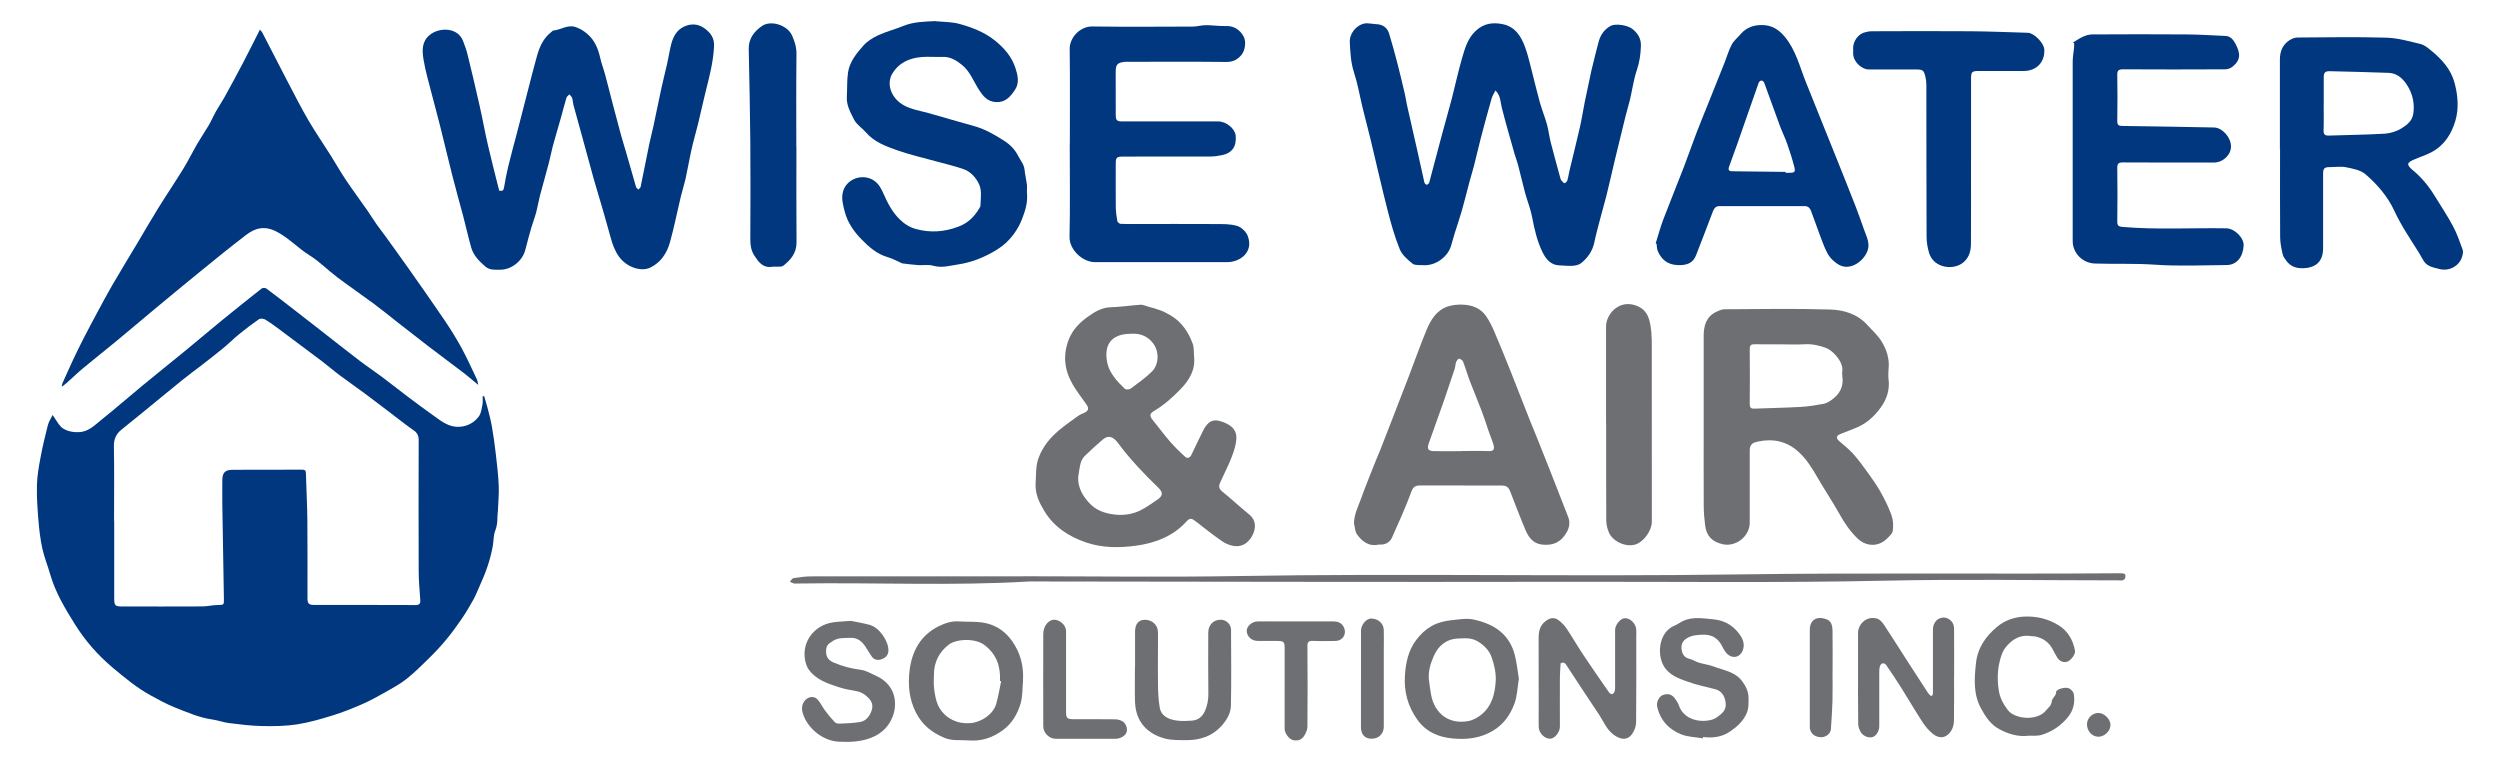
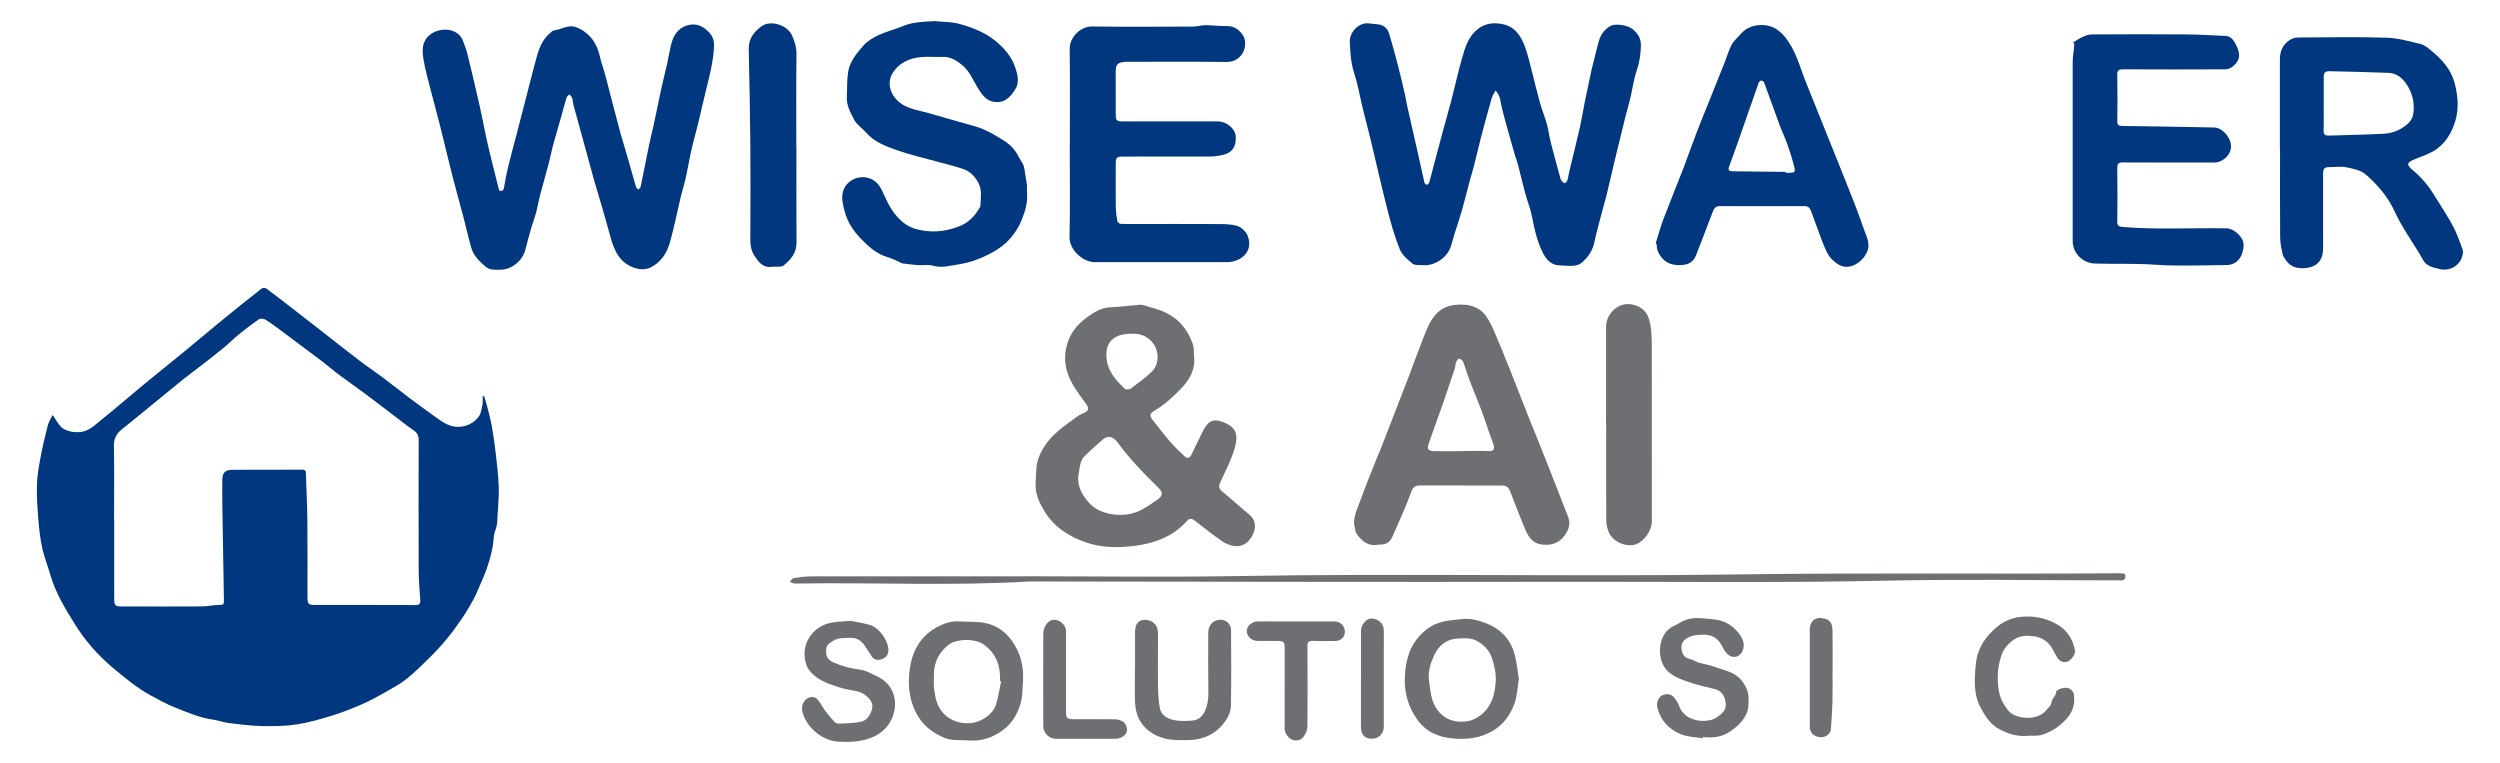
<svg xmlns="http://www.w3.org/2000/svg" id="a" data-name="Layer_1" viewBox="0 0 475 145">
  <defs>
    <style> .b { fill: #6e6f72; } .c { fill: #00377f; } </style>
  </defs>
  <path class="c" d="M92,75.28c.21.72.43,1.44.62,2.17.3,1.17.62,2.34.83,3.53.3,1.71.54,3.43.74,5.15.24,2.05.48,4.11.57,6.17.07,1.6-.1,3.2-.16,4.8-.02.39-.09.77-.09,1.16,0,.89-.08,1.72-.42,2.59-.34.85-.28,1.84-.44,2.77-.46,2.69-1.37,5.23-2.51,7.7-.39.85-.72,1.74-1.17,2.56-.69,1.25-1.42,2.49-2.23,3.68-.91,1.34-1.88,2.66-2.91,3.91-.99,1.2-2.04,2.34-3.15,3.43-1.44,1.42-2.88,2.86-4.47,4.12-1.27,1-2.73,1.78-4.14,2.58-1.39.79-2.8,1.56-4.27,2.2-1.85.8-3.72,1.56-5.65,2.15-2.22.68-4.47,1.34-6.75,1.69-2.18.33-4.43.36-6.64.31-2.1-.04-4.19-.31-6.28-.57-1.06-.13-2.09-.53-3.16-.68-2.47-.34-4.72-1.36-7.01-2.25-1.64-.64-3.19-1.51-4.73-2.35-2.61-1.43-4.86-3.32-7.14-5.22-2.87-2.41-5.28-5.17-7.23-8.31-1.85-2.97-3.68-5.99-4.66-9.41-.47-1.65-1.13-3.25-1.5-4.91-.39-1.77-.6-3.59-.75-5.4-.18-2.23-.34-4.48-.28-6.71.04-1.72.35-3.45.67-5.16.39-2.09.88-4.16,1.41-6.22.17-.65.57-1.24.9-1.91.6.87,1,1.6,1.54,2.19.96,1.05,3.25,1.33,4.59.86,1.32-.46,2.24-1.43,3.26-2.24,2.62-2.09,5.14-4.31,7.73-6.44,2.63-2.17,5.29-4.29,7.93-6.45,2.38-1.95,4.72-3.95,7.1-5.89,2.51-2.05,5.03-4.07,7.58-6.07.18-.14.67-.14.86,0,1.76,1.3,3.49,2.65,5.22,3.99,1.71,1.32,3.41,2.65,5.12,3.98,2.4,1.87,4.79,3.77,7.21,5.62,1.45,1.11,2.97,2.12,4.43,3.21,1.68,1.26,3.33,2.57,5,3.83,1.61,1.21,3.23,2.42,4.87,3.58.87.62,1.74,1.3,2.72,1.7,2.11.86,4.49.21,5.82-1.6.44-.6.53-1.48.69-2.25.1-.51.02-1.05.02-1.57.11-.01.21-.02.32-.03ZM21.69,98.94h.01c0,4.92,0,9.84,0,14.76,0,1.36.18,1.53,1.54,1.53,5.04,0,10.09.02,15.13-.01.99,0,1.98-.25,2.97-.27,1.2-.03,1.22.03,1.2-1.2-.1-5.99-.21-11.98-.3-17.97-.02-1.5,0-3,0-4.5,0-1.44.49-2.01,1.93-2.02,4.43-.03,8.86,0,13.29-.02.45,0,.64.13.66.61.08,2.99.25,5.98.28,8.97.05,4.92.01,9.84.02,14.76,0,1.14.22,1.36,1.37,1.36,6.38,0,12.76-.01,19.14.02.76,0,.97-.26.92-.97-.13-1.85-.29-3.7-.3-5.55-.03-8.28-.03-16.56,0-24.84,0-.9-.33-1.42-1.04-1.9-1.21-.83-2.36-1.75-3.53-2.64-1.9-1.44-3.78-2.89-5.69-4.31-1.6-1.19-3.24-2.32-4.83-3.51-1.09-.81-2.11-1.71-3.19-2.53-2.74-2.07-5.49-4.12-8.24-6.17-.87-.64-1.74-1.29-2.67-1.84-.31-.18-.92-.22-1.19-.03-1.29.89-2.54,1.85-3.76,2.84-.99.8-1.89,1.72-2.87,2.53-1.37,1.13-2.77,2.21-4.17,3.3-1.25.97-2.53,1.89-3.76,2.89-2.39,1.93-4.76,3.9-7.14,5.84-1.46,1.19-2.92,2.38-4.39,3.56-1.02.82-1.46,1.78-1.44,3.16.09,4.72.03,9.45.03,14.17Z" />
-   <path class="c" d="M11.74,73.47c.06-.36.06-.49.11-.61.67-1.5,1.34-3.01,2.04-4.51.62-1.32,1.27-2.64,1.93-3.94.86-1.67,1.74-3.32,2.63-4.98.93-1.73,1.85-3.46,2.83-5.16,1.58-2.72,3.23-5.41,4.84-8.11,1.3-2.19,2.57-4.4,3.91-6.56,1.57-2.54,3.25-5.01,4.81-7.55.95-1.55,1.75-3.19,2.66-4.76.68-1.17,1.45-2.28,2.14-3.45.5-.86.89-1.78,1.37-2.64.53-.94,1.14-1.82,1.66-2.76,1.19-2.15,2.36-4.31,3.5-6.49,1.08-2.05,2.1-4.13,3.21-6.31.17.2.34.33.43.5,1.63,3.14,3.23,6.29,4.87,9.43,1.28,2.44,2.53,4.91,3.92,7.29,1.34,2.29,2.84,4.47,4.26,6.72.97,1.54,1.86,3.13,2.88,4.64,1.31,1.95,2.71,3.84,4.06,5.77.6.86,1.14,1.76,1.74,2.61.49.7,1.03,1.37,1.53,2.06,1.5,2.08,3.01,4.16,4.49,6.26,2.31,3.28,4.62,6.55,6.87,9.87,1.17,1.73,2.28,3.52,3.29,5.36,1.05,1.94,1.95,3.96,2.9,5.95.12.26.14.57.24,1.03-.92-.76-1.68-1.44-2.48-2.06-2.35-1.8-4.73-3.56-7.09-5.36-1.93-1.48-3.84-2.98-5.75-4.47-1.48-1.16-2.94-2.36-4.45-3.48-2.33-1.73-4.73-3.37-7.05-5.11-1.77-1.33-3.33-2.96-5.2-4.12-2.19-1.35-3.9-3.27-6.23-4.49-2.28-1.2-4.05-.77-5.81.57-2.97,2.26-5.87,4.62-8.76,6.98-2.88,2.34-5.73,4.71-8.59,7.08-2.45,2.04-4.87,4.1-7.33,6.13-2.07,1.71-4.18,3.37-6.25,5.09-1.09.9-2.1,1.89-3.16,2.83-.25.23-.53.42-.96.76Z" />
  <path class="c" d="M284.14,17.18c-.27.56-.59,1.03-.74,1.55-.7,2.46-1.37,4.93-2.02,7.41-.46,1.76-.86,3.54-1.31,5.31-.25.98-.56,1.95-.83,2.94-.5,1.87-.95,3.74-1.48,5.6-.42,1.48-.93,2.93-1.39,4.4-.23.73-.44,1.47-.64,2.21-.57,2.14-2.95,3.97-5.35,3.78-.68-.05-1.54.08-1.99-.28-.95-.77-2.01-1.67-2.44-2.75-.97-2.39-1.67-4.91-2.31-7.41-1.14-4.44-2.14-8.91-3.21-13.37-.49-2.02-1.03-4.02-1.52-6.03-.55-2.27-.94-4.6-1.66-6.81-.61-1.89-.69-3.77-.79-5.71-.1-1.99,1.86-3.85,3.63-3.57.62.1,1.27.09,1.89.19,1,.17,1.67.82,1.95,1.74.6,1.95,1.13,3.93,1.64,5.9.49,1.88.92,3.78,1.37,5.67.16.67.24,1.36.39,2.03.68,3.01,1.37,6.02,2.05,9.04.42,1.88.82,3.76,1.25,5.63.04.19.28.44.44.45.16.01.43-.23.48-.4.82-3.04,1.6-6.08,2.42-9.12.6-2.26,1.26-4.5,1.85-6.76.69-2.65,1.25-5.33,2.02-7.95.53-1.81,1.06-3.63,2.57-5.03,1.52-1.41,3.23-1.63,5.1-1.25,2.41.49,3.53,2.36,4.28,4.43.56,1.55.91,3.18,1.33,4.78.49,1.89.93,3.81,1.46,5.69.39,1.39.95,2.74,1.34,4.14.31,1.11.43,2.28.71,3.4.59,2.3,1.23,4.58,1.85,6.87.04.16.12.32.23.44.17.18.41.49.56.46.21-.04.46-.32.53-.55.18-.58.25-1.19.39-1.78.66-2.77,1.36-5.52,1.99-8.3.36-1.58.6-3.19.92-4.79.41-2.02.85-4.03,1.28-6.05.08-.38.19-.75.28-1.13.37-1.47.7-2.95,1.12-4.41.36-1.23,1.07-2.22,2.23-2.87.86-.48,3.21-.19,4.19.62.97.8,1.6,1.74,1.57,3.13-.04,1.62-.26,3.15-.79,4.71-.6,1.77-.84,3.66-1.27,5.49-.27,1.13-.62,2.24-.9,3.37-.68,2.73-1.34,5.47-2,8.2-.54,2.25-1.04,4.52-1.6,6.77-.33,1.33-.73,2.63-1.07,3.96-.42,1.62-.87,3.24-1.22,4.88-.34,1.63-1.22,2.9-2.47,3.92-.41.34-1.06.49-1.61.53-.85.06-1.72-.05-2.58-.08-1.62-.06-2.52-1.19-3.14-2.42-1.06-2.13-1.59-4.45-2.03-6.8-.29-1.53-.9-3-1.31-4.51-.48-1.79-.89-3.59-1.36-5.38-.18-.69-.45-1.36-.65-2.05-.83-2.95-1.7-5.9-2.45-8.88-.26-1.03-.17-2.15-1.18-3.19Z" />
  <path class="c" d="M94.85,36.21c.57.15.83,0,.92-.6.22-1.39.5-2.77.83-4.13.47-1.96,1.02-3.91,1.53-5.86.74-2.86,1.47-5.72,2.21-8.58.55-2.13,1.09-4.27,1.68-6.39.49-1.79,1.25-3.44,2.78-4.61.11-.08.22-.23.34-.24,1.39-.12,2.67-1.12,4.1-.7.82.24,1.62.73,2.29,1.29,1.44,1.2,2.12,2.85,2.52,4.65.22.99.6,1.95.87,2.94.41,1.49.78,2.99,1.17,4.49.11.43.22.86.33,1.28.5,1.89,1,3.79,1.51,5.68.29,1.06.62,2.12.93,3.17.66,2.31,1.31,4.63,1.99,6.93.06.19.29.33.44.49.15-.17.39-.33.43-.52.56-2.67,1.07-5.35,1.62-8.02.25-1.22.58-2.42.84-3.64.51-2.38.98-4.76,1.5-7.14.33-1.54.73-3.06,1.08-4.6.27-1.2.45-2.43.75-3.63.35-1.41,1.04-2.72,2.36-3.37,1.31-.65,2.74-.64,4.01.3,1.13.84,1.86,1.78,1.79,3.39-.14,2.94-.87,5.72-1.58,8.54-.51,2.04-.95,4.09-1.44,6.13-.39,1.61-.87,3.19-1.23,4.8-.42,1.85-.73,3.73-1.14,5.59-.27,1.2-.66,2.38-.94,3.57-.69,2.87-1.25,5.77-2.05,8.62-.57,2.04-1.72,3.82-3.71,4.79-1.84.9-4.56-.13-5.94-2.02-.82-1.13-1.26-2.37-1.62-3.69-.56-2.05-1.15-4.1-1.74-6.14-.49-1.7-1.02-3.38-1.5-5.08-.72-2.58-1.41-5.17-2.12-7.76-.57-2.07-1.15-4.14-1.71-6.21-.11-.42-.11-.88-.24-1.3-.09-.26-.34-.47-.52-.7-.19.21-.49.39-.56.63-.36,1.16-.64,2.34-.97,3.51-.54,1.9-1.11,3.8-1.63,5.71-.29,1.07-.47,2.16-.76,3.23-.54,2.05-1.13,4.08-1.67,6.13-.28,1.07-.45,2.16-.73,3.23-.26.98-.65,1.94-.93,2.92-.4,1.38-.76,2.76-1.12,4.15-.54,2.14-2.62,3.81-4.79,3.81-.99,0-1.99.12-2.84-.63-1.15-1-2.22-2.06-2.65-3.55-.56-1.97-1-3.97-1.52-5.95-.68-2.57-1.41-5.12-2.06-7.69-.8-3.12-1.52-6.26-2.31-9.38-.52-2.1-1.11-4.18-1.64-6.27-.55-2.17-1.2-4.33-1.55-6.53-.25-1.58-.36-3.28,1.12-4.55,1.86-1.59,5.47-1.55,6.43,1.17.28.78.6,1.55.79,2.35.81,3.3,1.6,6.61,2.34,9.93.57,2.53,1.02,5.09,1.61,7.61.65,2.82,1.39,5.63,2.09,8.44Z" />
  <path class="b" d="M226.87,67.7c.3,2.63-.94,4.58-2.68,6.36-1.5,1.54-3.09,2.94-4.95,4.04-.86.5-.84.96-.19,1.75,1.09,1.32,2.1,2.72,3.22,4.01.89,1.03,1.88,1.98,2.87,2.9.46.43.95.24,1.24-.36.75-1.56,1.48-3.14,2.26-4.68.26-.51.61-1.02,1.04-1.39.75-.65,1.73-.49,2.53-.2,2.76,1,3.07,2.46,2.41,4.91-.62,2.28-1.78,4.43-2.77,6.6-.35.76-.27,1.22.4,1.77,1.72,1.39,3.34,2.91,5.06,4.31,1.48,1.2,1.27,2.72.7,3.9-.64,1.32-1.82,2.34-3.46,2.13-.79-.1-1.63-.42-2.29-.87-1.73-1.2-3.39-2.5-5.04-3.8-.8-.63-1.15-.72-1.83.04-2.54,2.81-5.97,4.06-9.48,4.55-3.13.43-6.43.47-9.58-.61-3.31-1.14-6.11-2.98-7.91-5.97-.95-1.57-1.79-3.29-1.65-5.31.11-1.65-.02-3.3.61-4.91.8-2.08,2.16-3.72,3.83-5.12,1.17-.97,2.42-1.85,3.65-2.74.31-.22.68-.37,1.03-.52.92-.38,1.08-.86.53-1.65-.87-1.25-1.82-2.44-2.58-3.75-1.58-2.71-1.95-5.54-.78-8.57.73-1.87,2.06-3.22,3.56-4.29,1.25-.89,2.63-1.8,4.37-1.85,1.9-.05,3.8-.35,5.7-.48.46-.03.94.21,1.41.34.81.23,1.63.44,2.42.74.64.24,1.25.57,1.84.91,2.14,1.24,3.44,3.19,4.26,5.44.26.73.18,1.58.25,2.37ZM204.85,90.73c-.04,1.96.85,3.46,2.1,4.83,1.3,1.43,2.99,1.98,4.8,2.2,1.65.2,3.31-.03,4.81-.73,1.14-.54,2.17-1.32,3.23-2.02,1.18-.77,1.26-1.41.26-2.38-2.71-2.63-5.33-5.35-7.58-8.4-1-1.36-1.93-1.57-2.91-.74-1.18,1.01-2.34,2.05-3.45,3.14-.36.35-.65.85-.78,1.34-.24.9-.33,1.84-.49,2.77ZM214.93,63.42c-3.9-.02-5.26,2.21-4.53,5.58.42,1.91,1.86,3.49,3.32,4.87.2.19.87.15,1.12-.04,1.38-1.02,2.78-2.02,4-3.21,1.36-1.34,1.44-3.71.34-5.27-1.03-1.45-2.5-2.04-4.26-1.94Z" />
-   <path class="b" d="M323.7,80.92c0-5.7-.01-11.39,0-17.09,0-1.95.47-3.7,2.45-4.61.47-.21.98-.45,1.47-.46,6.71-.03,13.43-.16,20.14.05,2.54.08,5.11.83,6.98,2.88.95,1.04,2.04,2,2.76,3.18.95,1.56,1.54,3.3,1.33,5.22-.07.66-.08,1.34,0,2,.24,1.98-.35,3.77-1.47,5.31-1.24,1.71-2.8,3.16-4.85,3.94-.96.37-1.9.75-2.85,1.13-.79.32-.86.77-.23,1.32.89.79,1.85,1.52,2.64,2.4,1.01,1.13,1.91,2.35,2.79,3.58.87,1.21,1.74,2.43,2.46,3.72.79,1.42,1.53,2.89,2.07,4.42.32.91.37,1.98.24,2.94-.08.56-.7,1.09-1.16,1.54-1.61,1.55-3.9,1.47-5.51-.06-1.43-1.35-2.49-2.94-3.45-4.65-1.29-2.31-2.78-4.52-4.11-6.82-1.04-1.81-2.12-3.58-3.67-5-2.22-2.03-4.84-2.59-7.75-1.96-.08.02-.16.06-.24.07q-1.29.23-1.29,1.58c0,4.59,0,9.17,0,13.76,0,2.6-2.66,4.69-5.19,4.08-2.01-.48-3.04-1.57-3.29-3.62-.14-1.15-.25-2.31-.26-3.47-.03-5.14-.01-10.28-.01-15.42h-.02ZM338.85,65.42c-1.81,0-3.62.03-5.43-.01-.7-.02-.98.15-.97.92.04,3.47.03,6.94,0,10.41,0,.69.2.93.9.9,2.94-.12,5.88-.16,8.81-.33,1.46-.08,2.91-.32,4.35-.59.56-.11,1.12-.46,1.59-.81,1.5-1.1,2.24-2.56,1.94-4.46-.05-.33-.04-.67,0-1,.22-1.71-1.83-3.86-3.04-4.32-1.33-.5-2.69-.81-4.15-.72-1.33.08-2.67.02-4.01.02Z" />
  <path class="c" d="M433.18,28.39c0-5.7,0-11.39,0-17.09,0-1.51.5-2.78,1.78-3.63.44-.29,1.01-.54,1.52-.54,5.66-.04,11.31-.14,16.97.03,2.18.07,4.36.7,6.5,1.22.71.17,1.36.74,1.96,1.22,2.05,1.67,3.8,3.6,4.48,6.23.6,2.3.81,4.69.17,6.98-.71,2.52-2.07,4.74-4.47,6.05-1.13.62-2.39.99-3.57,1.52-.37.17-.88.43-.96.74-.07.27.32.75.62,1,1.7,1.38,3.11,3.01,4.26,4.86,1.23,1.99,2.53,3.95,3.64,6.01.76,1.42,1.29,2.98,1.84,4.5.13.37,0,.87-.12,1.28-.52,1.78-2.48,2.82-4.27,2.35-1.1-.29-2.27-.43-2.98-1.47-.33-.48-.57-1.01-.87-1.5-1.67-2.67-3.45-5.26-4.78-8.14-1.26-2.71-3.23-4.98-5.47-6.91-.91-.78-2.36-1.05-3.61-1.31-.99-.2-2.05-.05-3.08-.04-1.15,0-1.35.21-1.35,1.38,0,4.67,0,9.34,0,14.01,0,2.48-1.3,3.73-3.75,3.82-1.35.05-2.41-.32-3.21-1.38-.29-.39-.62-.82-.72-1.27-.24-1.04-.47-2.12-.48-3.18-.05-5.59-.02-11.17-.02-16.76h-.01ZM441.5,19.81c0,1.64.04,3.28-.02,4.92-.03.81.23,1.06,1.04,1.03,3.52-.13,7.05-.15,10.57-.36,1.09-.07,2.27-.43,3.19-1.01,1.01-.63,2.05-1.38,2.25-2.81.24-1.72-.04-3.32-.83-4.8-.84-1.55-1.98-2.87-3.94-2.94-3.69-.13-7.38-.23-11.07-.31-.94-.02-1.18.25-1.18,1.2-.01,1.69,0,3.39,0,5.08Z" />
  <path class="c" d="M177.75,4.03c1.51.15,3.08.11,4.53.51,2.41.67,4.75,1.55,6.77,3.17,1.78,1.44,3.19,3.08,3.89,5.24.45,1.38.79,2.83-.12,4.16-.85,1.24-1.78,2.39-3.59,2.29-1.64-.09-2.47-1.17-3.22-2.33-1.03-1.59-1.67-3.45-3.2-4.71-1.1-.9-2.24-1.6-3.74-1.55-1.34.05-2.68-.08-4.01.03-2.34.2-4.35,1.13-5.57,3.24-.85,1.49-.46,3.32.65,4.63.99,1.17,2.28,1.73,3.68,2.12.88.25,1.78.42,2.65.67,2.86.81,5.72,1.67,8.59,2.45,2.09.57,3.92,1.65,5.7,2.78,1.12.71,2.1,1.68,2.73,2.96.41.83,1.07,1.52,1.17,2.52.1.95.33,1.89.45,2.84.07.55-.03,1.11.02,1.67.16,1.76-.33,3.34-.97,4.97-.71,1.78-1.74,3.26-3.11,4.52-.76.7-1.66,1.27-2.57,1.78-1.97,1.09-4.09,1.89-6.3,2.23-1.6.24-3.22.75-4.93.26-.88-.25-1.88-.05-2.82-.11-.99-.07-1.98-.2-2.97-.32-.13-.02-.25-.11-.38-.17-.8-.35-1.58-.78-2.42-1.02-2.04-.58-3.56-1.94-4.97-3.38-1.45-1.48-2.67-3.22-3.19-5.27-.32-1.26-.71-2.55-.3-3.91.73-2.37,3.71-3.37,5.78-2.04,1.03.67,1.48,1.63,1.92,2.62.78,1.76,1.64,3.42,3.04,4.8.91.89,1.95,1.53,3.11,1.84,2.72.74,5.39.56,8.07-.46,1.82-.69,3.01-1.9,3.95-3.48.1-.16.22-.35.22-.53.02-1.47.37-2.94-.43-4.38-.67-1.22-1.59-2.11-2.83-2.55-1.72-.6-3.52-1-5.28-1.49-2.45-.68-4.94-1.24-7.33-2.09-2.15-.76-4.33-1.57-5.91-3.4-.71-.83-1.76-1.46-2.23-2.4-.67-1.35-1.48-2.73-1.38-4.35.09-1.55,0-3.11.23-4.64.3-2.01,1.6-3.59,2.89-5.06.74-.84,1.79-1.5,2.82-1.98,1.55-.71,3.22-1.14,4.8-1.78,1.96-.8,4-.81,6.07-.92Z" />
  <path class="c" d="M203.27,27.23c0-5.98.05-11.95-.03-17.92-.03-2.19,2-4.31,4.26-4.28,6.38.09,12.76.04,19.14.02.6,0,1.2-.16,1.81-.22.38-.04.77-.05,1.16-.04,1.15.05,2.31.19,3.46.16,1.27-.04,2.52.66,3.22,1.99.53.99.29,2.66-.44,3.52-.76.9-1.61,1.32-2.87,1.31-6.13-.07-12.26-.03-18.39-.03-.28,0-.56-.02-.84.01-1.45.14-1.77.5-1.77,1.93,0,2.7,0,5.39.01,8.09,0,1.12.19,1.3,1.33,1.3,6.05,0,12.09,0,18.14,0,1.53,0,3.19,1.36,3.32,2.71.19,2.04-.67,3.3-2.6,3.7-.73.15-1.48.25-2.22.26-5.49.02-10.98.01-16.47.01-1.35,0-1.5.14-1.5,1.46,0,2.72-.02,5.45.01,8.17.01.88.14,1.76.29,2.63.04.21.4.5.62.52,1,.06,2,.03,3.01.03,5,0,10-.02,15,.01,1.38,0,2.82-.03,4.12.35.81.24,1.72,1.1,2.02,1.89,1.21,3.13-1.51,4.99-3.84,4.99-8.39.02-16.77,0-25.16.01-2.41,0-4.9-2.4-4.85-4.79.13-5.92.04-11.84.04-17.76h-.01Z" />
  <path class="b" d="M257.26,99.59c-.04-1.74.75-3.23,1.3-4.75.81-2.26,1.72-4.48,2.6-6.72.35-.9.75-1.78,1.11-2.68.87-2.21,1.72-4.42,2.58-6.63,1-2.57,1.99-5.14,2.98-7.72,1.06-2.78,2.05-5.59,3.19-8.34.81-1.96,1.9-3.81,4.09-4.53.87-.28,1.84-.37,2.76-.34,1.81.05,3.45.66,4.51,2.22.62.9,1.11,1.91,1.54,2.91,1.04,2.43,2.04,4.88,3.02,7.34,1.21,3.04,2.39,6.1,3.59,9.14.48,1.23,1,2.44,1.49,3.66.76,1.89,1.52,3.78,2.26,5.68,1.23,3.13,2.47,6.27,3.68,9.41.36.95.26,1.87-.23,2.79-1.06,1.96-2.69,2.72-4.84,2.43-1.62-.22-2.48-1.4-3.05-2.76-1-2.36-1.91-4.77-2.84-7.16-.41-1.05-.73-1.29-1.85-1.29-5.1,0-10.19.01-15.29-.01-.91,0-1.34.2-1.71,1.2-1.08,2.94-2.38,5.81-3.66,8.67-.4.89-1.18,1.38-2.21,1.36-.11,0-.23-.02-.33,0-1.89.41-3.16-.59-4.14-1.97-.36-.51-.36-1.28-.53-1.93ZM277.76,85.69c1.73,0,3.46-.04,5.18.02.78.02,1.01-.3.88-.98-.06-.32-.18-.63-.29-.94-.2-.57-.43-1.13-.63-1.7-.45-1.31-.86-2.63-1.35-3.92-.72-1.91-1.52-3.79-2.25-5.69-.47-1.24-.83-2.52-1.31-3.75-.1-.27-.48-.54-.77-.58-.16-.02-.46.4-.56.68-.15.41-.14.87-.28,1.29-.65,1.97-1.31,3.94-1.99,5.9-.96,2.74-1.95,5.47-2.92,8.21-.38,1.07-.11,1.48,1.01,1.49,1.75.02,3.51,0,5.27,0Z" />
  <path class="c" d="M393.87,8.08c.62-.37,1.21-.8,1.87-1.09.54-.24,1.16-.45,1.75-.45,5.99-.03,11.98-.05,17.97,0,2.47.02,4.94.18,7.4.29.93.04,1.48.74,1.84,1.41,1.05,1.96,1.04,3.16-.53,4.44-.37.3-.94.49-1.42.49-6.46.03-12.93.04-19.39,0-.85,0-1.09.23-1.08,1.07.05,2.92.05,5.84,0,8.75,0,.75.23.93.95.94,5.81.07,11.62.18,17.43.29,1.59.03,3.25,1.91,3.23,3.63-.02,1.6-1.54,3.03-3.23,3.03-5.77,0-11.54.02-17.3-.02-.84,0-1.09.21-1.08,1.07.05,3.36.05,6.73,0,10.09-.01.82.19,1.03,1.05,1.1,6.56.55,13.13.15,19.69.26,1.51.03,3.35,1.77,3.27,3.28-.12,2.16-1.31,3.69-3.24,3.7-4.54.03-9.1.25-13.62-.07-3.82-.27-7.61-.09-11.42-.22-2.31-.08-4.2-1.97-4.2-4.27,0-11.37-.01-22.74,0-34.1,0-.9.18-1.81.27-2.71.02-.27,0-.53,0-.8-.08-.04-.16-.08-.24-.11Z" />
  <path class="c" d="M314.58,46.24c.47-1.49.87-3.01,1.42-4.47,1.27-3.35,2.64-6.67,3.93-10.02.82-2.13,1.56-4.3,2.38-6.44.75-1.96,1.55-3.9,2.33-5.84,1.01-2.52,2.02-5.03,3.02-7.55.46-1.15.79-2.36,1.37-3.45.41-.76,1.14-1.34,1.71-2.01,1.1-1.28,2.55-1.74,4.16-1.7,1.72.04,3.03.82,4.16,2.17,2.18,2.59,2.89,5.8,4.11,8.8.86,2.12,1.7,4.25,2.56,6.38,1.12,2.78,2.25,5.57,3.36,8.35,1.19,2.97,2.38,5.94,3.54,8.92.55,1.41,1.04,2.85,1.55,4.28.33.95.8,1.81.83,2.91.08,2.24-3.03,5.11-5.51,3.79-.91-.48-1.79-1.32-2.27-2.22-.86-1.62-1.4-3.41-2.06-5.13-.37-.98-.71-1.97-1.08-2.95-.21-.56-.58-.91-1.24-.9-5.38.01-10.75,0-16.13,0-.7,0-1.03.39-1.26.99-1.06,2.79-2.12,5.57-3.21,8.35-.54,1.38-1.56,1.93-3.43,1.87-1.91-.06-3.11-.98-3.84-2.67-.18-.42-.16-.92-.23-1.38-.05-.03-.11-.05-.16-.08ZM339.26,32.66c0,.06,0,.11,0,.17.25,0,.5,0,.75,0,.94,0,1.15-.16.92-1.07-.38-1.49-.85-2.97-1.36-4.43-.4-1.14-.95-2.24-1.37-3.37-1.02-2.74-1.99-5.5-3-8.24-.07-.19-.34-.41-.52-.42-.17,0-.46.22-.52.4-.73,2.03-1.43,4.06-2.14,6.1-.62,1.77-1.23,3.54-1.85,5.31-.55,1.54-1.12,3.06-1.66,4.6-.19.54-.03.83.61.83,3.38.03,6.77.08,10.15.12Z" />
-   <path class="c" d="M374.49,30.6c0,5.23.02,10.45-.01,15.68,0,1.28-.28,2.52-1.32,3.47-1.87,1.72-5.74,1.24-6.63-1.68-.3-.99-.47-2.05-.48-3.08-.04-9.62-.03-19.23-.04-28.85,0-.55-.07-1.11-.2-1.64-.3-1.17-.5-1.29-1.76-1.3-2.98,0-5.96,0-8.94,0-1.45,0-2.98-1.51-3.01-2.97,0-.39,0-.78,0-1.17,0-1.17.89-2.48,2.01-2.85.49-.16,1.03-.27,1.55-.27,6.24-.02,12.48-.05,18.73,0,3.64.03,7.27.18,10.91.29,1.21.04,3.06,1.98,3.12,3.19.11,2.41-1.49,4.07-3.93,4.07-2.84,0-5.68,0-8.53,0-1.28,0-1.46.17-1.46,1.43,0,5.23,0,10.45,0,15.68h.01Z" />
  <path class="c" d="M151.32,27.9c0,6.05-.03,12.11.02,18.16.01,2.01-1.08,3.3-2.52,4.43-.17.14-.46.16-.71.18-.47.03-.96-.05-1.42.02-1.73.26-2.55-.89-3.35-2.1-.63-.96-.79-2.01-.78-3.16.03-6.17.05-12.33,0-18.5-.05-5.88-.18-11.75-.3-17.63-.04-1.97,1.04-3.34,2.51-4.36,1.71-1.18,4.83-.16,5.71,1.78.51,1.13.87,2.28.85,3.59-.07,5.86-.03,11.72-.03,17.58h.01Z" />
  <path class="b" d="M305.15,80.5c0-6.17,0-12.33,0-18.5,0-2.13,2.18-4.9,5.27-4.08,1.39.37,2.47,1.2,2.93,2.85.46,1.68.49,3.33.49,5.01,0,11.11.01,22.22.01,33.33,0,1.65-1.44,3.72-2.97,4.29-1.79.67-4.43-.43-5.2-2.25-.29-.7-.49-1.49-.49-2.24-.04-6.14-.02-12.28-.02-18.42h-.02Z" />
  <path class="b" d="M194.48,109.49c13.54,0,27.09.19,40.62-.04,31.7-.54,63.4.14,95.09-.31,24.2-.34,48.4-.04,72.6-.22.99,0,1.15.13.99.9-.04.17-.27.38-.45.43-.26.07-.55.02-.83.02-14.8,0-29.6-.26-44.39.06-20.38.44-40.77.17-61.15.21-33.8.07-67.59-.03-101.39-.06-14.68.88-29.37.16-44.06.39-.22,0-.46.04-.67-.01-.27-.07-.51-.22-.77-.34.24-.24.45-.64.72-.68,1.09-.17,2.2-.33,3.3-.33,13.46-.02,26.92-.01,40.37-.01Z" />
-   <path class="b" d="M296.52,126.02c-.05.86-.13,1.74-.14,2.62-.02,3.14,0,6.28,0,9.42,0,1.08-.99,2.29-1.87,2.3-1.06,0-2.13-1.09-2.16-2.25-.02-1,0-2,0-3,0-4.67,0-9.33-.01-14,0-1.5.45-2.69,1.84-3.43.74-.4,1.43-.25,2.02.21.56.44,1.08.97,1.47,1.56,1.07,1.6,2.03,3.28,3.1,4.89,1.61,2.41,3.26,4.8,4.92,7.18.13.19.45.41.63.37.19-.04.4-.34.47-.57.09-.31.08-.66.08-.99,0-3.56,0-7.11,0-10.67,0-.89.94-2.07,1.72-2.19,1.03-.16,2.22.94,2.3,2.15.03.41,0,.83,0,1.25,0,5.44.03,10.89-.03,16.33,0,.73-.28,1.54-.69,2.15-1,1.5-2.39,1.13-3.6.23-1.34-1-1.92-2.56-2.8-3.88-2.08-3.1-4.13-6.22-6.17-9.35-.28-.43-.55-.59-1.07-.33Z" />
-   <path class="b" d="M371.27,128.23c0,2.92.03,5.83-.02,8.75-.01.63-.19,1.35-.53,1.88-.87,1.37-2.2,1.6-3.47.58-.76-.62-1.43-1.41-1.97-2.23-1.43-2.2-2.74-4.46-4.14-6.68-.88-1.4-1.81-2.78-2.75-4.15-.38-.54-1.01-.43-1.2.2-.11.36-.13.77-.13,1.15,0,3.42,0,6.83,0,10.25,0,.9-.54,1.79-1.2,2.04-.69.26-1.76-.07-2.27-.85-.3-.46-.52-1.06-.53-1.6-.05-3.69-.03-7.39-.03-11.08,0-2.08,0-4.17,0-6.25,0-1.59,1.56-3.3,3.62-2.7.52.15,1,.71,1.33,1.2,1.44,2.17,2.81,4.38,4.22,6.56,1.34,2.09,2.7,4.17,4.06,6.26.11.16.23.32.36.46.31.33.54.25.62-.18.04-.22.02-.44.02-.67,0-3.86,0-7.72,0-11.58,0-1.01.59-1.89,1.41-2.15.83-.27,1.69,0,2.27.82.22.31.33.76.33,1.15.03,2.94.01,5.89.01,8.83h0Z" />
+   <path class="b" d="M371.27,128.23h0Z" />
  <path class="b" d="M194.38,129.29c-.14,1.48-.06,3.04-.48,4.44-.59,1.93-1.59,3.7-3.31,4.97-1.95,1.44-4.06,2.18-6.52,1.98-1.54-.13-3.09.14-4.6-.48-2.36-.98-4.19-2.4-5.41-4.75-1.36-2.62-1.57-5.41-1.23-8.15.45-3.58,2.1-6.64,5.56-8.33,1.17-.57,2.41-1,3.76-.9,1.77.12,3.6-.05,5.3.36,1.98.47,3.65,1.65,4.87,3.4,1.58,2.26,2.21,4.73,2.05,7.47ZM190.22,129.43c-.07-.02-.15-.03-.22-.05.13-2.76-.65-5.08-2.96-6.83-1.76-1.34-5.34-1.18-6.79-.06-1.83,1.42-2.8,3.33-2.8,5.67,0,.86-.09,1.73.02,2.58.14,1.09.3,2.21.73,3.2.37.84,1.02,1.67,1.75,2.22,1.28.96,2.78,1.37,4.46,1.23,2.04-.17,4.29-1.67,4.86-3.62.41-1.42.64-2.89.95-4.34Z" />
  <path class="b" d="M288.58,128.98c-.27,1.62-.3,3.32-.87,4.8-.77,2.02-1.96,3.79-3.98,5.02-2.49,1.51-5.13,1.76-7.82,1.5-2.63-.26-4.98-1.25-6.64-3.59-1.78-2.51-2.52-5.27-2.34-8.25.14-2.46.63-4.88,2.19-6.92.76-.99,1.61-1.83,2.73-2.5,1.57-.94,3.23-1.15,4.98-1.32,1.08-.11,2.08-.25,3.19,0,3.9.85,6.81,2.78,7.82,6.84.36,1.44.5,2.93.75,4.43ZM271.48,129.04c.14.98.23,1.97.42,2.94.66,3.56,3.34,5.71,7.09,5.02.9-.16,1.83-.69,2.54-1.28,1.91-1.6,2.49-3.81,2.65-6.22.1-1.6-.25-3.1-.75-4.56-.46-1.34-1.4-2.31-2.65-3.07-1.21-.74-2.47-.6-3.72-.55-2.25.08-3.77,1.35-4.64,3.33-.6,1.37-1.07,2.81-.94,4.38Z" />
  <path class="b" d="M215.66,126.7c0-2.22,0-4.44,0-6.67,0-1.45.65-2.25,1.82-2.27,1.41-.02,2.5.96,2.53,2.31.03,1.33,0,2.67,0,4,0,2.25-.03,4.5.02,6.75.03,1.21.12,2.43.32,3.63.25,1.51,1.53,2.25,3.35,2.47.91.11,1.84.07,2.75,0,1.18-.08,2.01-.74,2.48-1.81.48-1.07.68-2.2.66-3.39-.05-3.83-.03-7.67-.02-11.5,0-1.5.97-2.48,2.41-2.47.98,0,1.92.87,1.92,1.89.02,4.8.07,9.61-.02,14.41-.03,1.34-.66,2.55-1.6,3.65-1.9,2.22-4.33,2.98-7.11,2.93-1.27-.02-2.59.02-3.8-.3-3.35-.88-5.61-3.16-5.72-7.06-.06-2.19-.01-4.39-.01-6.58h0Z" />
  <path class="b" d="M161.76,117.98c.81.17,2.2.39,3.55.77,1.78.5,3.56,3.1,3.49,4.91-.03.82-.56,1.31-1.19,1.56-.68.26-1.46.25-1.96-.46-.46-.65-.85-1.36-1.3-2.02-.68-1-1.56-1.62-2.85-1.55-1.1.06-2.18-.08-3.22.57-1.03.64-1.35.93-1.32,2.15.02.95.52,1.59,1.48,1.99,1.64.7,3.31,1.14,5.1,1.36,1.01.12,1.96.72,2.92,1.15,3.55,1.58,4.19,5.01,3.15,7.74-.69,1.81-2.06,3.22-4.01,3.99-2.05.82-4.16.89-6.28.78-3.01-.15-5.97-2.59-6.8-5.44-.26-.88-.17-1.7.45-2.42.62-.72,1.72-.87,2.36-.17.57.62.92,1.43,1.43,2.11.57.77,1.19,1.52,1.85,2.21.2.21.62.3.92.28,1.33-.07,2.67-.08,3.97-.33,1.1-.22,1.76-1.14,2.11-2.17.31-.9.1-1.7-.64-2.42-.62-.6-1.26-1.05-2.11-1.22-1.17-.23-2.36-.41-3.48-.78-2.13-.7-4.3-1.4-5.71-3.34-.27-.37-.45-.83-.58-1.27-.82-2.96.59-5.89,3.36-7.18,1.51-.7,3.11-.64,5.31-.82Z" />
  <path class="b" d="M323.51,140.28c-1.35-.23-2.79-.25-4.05-.74-2.39-.94-4.03-2.71-4.6-5.3-.18-.82.36-1.92,1.07-2.18.71-.26,1.57-.32,2.24.57.31.42.64.86.8,1.35.9,2.71,3.84,3.3,5.95,2.85.95-.2,1.63-.72,2.3-1.37.82-.79.76-1.73.51-2.63-.25-.9-.85-1.62-1.83-1.88-1.76-.47-3.56-.81-5.25-1.43-1.48-.54-3.01-1.05-4.12-2.37-1.88-2.25-1.53-7.05,1.69-8.31.56-.22,1.04-.62,1.59-.87,1.86-.85,3.79-.47,5.72-.3,1.98.18,3.56,1.03,4.77,2.56.76.96,1.3,2.03.84,3.3-.52,1.42-2.03,1.72-3.06.61-.33-.36-.61-.79-.82-1.24-.76-1.59-1.94-2.38-3.76-2.31-1.1.04-2.14.11-3.09.74-.81.54-1.05,1.27-.89,2.16.15.83.52,1.48,1.48,1.69.61.13,1.15.54,1.76.72.92.28,1.91.39,2.81.73,1.87.72,3.98.94,5.36,2.7.76.98,1.28,2,1.29,3.23,0,1.04.07,2.06-.41,3.09-.69,1.49-1.84,2.48-3.12,3.35-1.54,1.05-3.29,1.26-5.12,1.03,0,.08-.02.17-.03.25Z" />
  <path class="b" d="M385.25,139.81c-1.91.18-3.64-.35-5.32-1.23-1.69-.89-2.66-2.37-3.53-3.97-1.5-2.74-1.28-5.63-.97-8.58.31-2.96,1.88-5.18,4.07-6.98,1.4-1.16,3.11-1.78,4.97-1.89,2.39-.14,4.63.39,6.66,1.64,1.77,1.09,2.73,2.79,3.12,4.81.13.66-.77,1.94-1.57,2.14-.72.17-1.37-.15-1.78-.78-.35-.53-.62-1.11-.92-1.66-.73-1.35-1.89-2.11-3.38-2.41-.16-.03-.34.02-.5-.01-2.24-.41-3.88.57-5.16,2.28-.31.41-.53.91-.69,1.4-.72,2.17-.84,4.34-.48,6.63.23,1.47.88,2.59,1.71,3.7,1.3,1.76,5.62,2.16,7.27.07.41-.52,1.02-.88,1.08-1.7.04-.46.52-.89.76-1.35.1-.18.02-.49.14-.63.48-.52,1.93-.81,2.51-.44.34.22.72.63.78,1,.26,1.56-.04,3.04-1.04,4.31-1.32,1.67-3.05,2.84-5.07,3.47-.82.25-1.76.12-2.65.16Z" />
  <path class="b" d="M244.08,130.7c0-2.53,0-5.06,0-7.58,0-1.16-.18-1.33-1.37-1.34-1.23,0-2.45,0-3.68,0-1.22,0-2.14-.83-2.15-1.94,0-.87.99-1.75,2.07-1.77,1.5-.03,3.01,0,4.51,0,3.29,0,6.57,0,9.86,0,.91,0,1.64.28,2.03,1.16.57,1.27-.24,2.54-1.64,2.55-1.42.01-2.84.05-4.26-.01-.8-.03-1.05.2-1.04,1.02.04,5.08.05,10.17,0,15.25,0,.65-.33,1.39-.73,1.93-.48.66-1.29.87-2.11.61-.76-.25-1.49-1.33-1.49-2.12,0-2.58,0-5.17,0-7.75h0Z" />
  <path class="b" d="M202.55,127.61c0,2.56,0,5.11,0,7.67,0,1.15.22,1.36,1.36,1.37,2.65,0,5.29-.02,7.94.02.48,0,1,.13,1.41.37.7.4,1.02,1.44.78,2.12-.22.62-1.16,1.2-2.04,1.21-2.92,0-5.85,0-8.77,0-.89,0-1.78.02-2.67,0-1.24-.03-2.34-1.13-2.34-2.35-.01-5.86-.02-11.72,0-17.59,0-1.46,1.03-2.81,2.26-2.67,1.01.11,2.07,1.08,2.07,2.11,0,2.58,0,5.17,0,7.75h0Z" />
  <path class="b" d="M258.59,128.95c0-3.05,0-6.11,0-9.16,0-1.05,1.03-2.28,1.9-2.27,1.38.01,2.41.93,2.43,2.22.03,1.22,0,2.44,0,3.66,0,4.89,0,9.77,0,14.66,0,1.34-.96,2.3-2.29,2.3-1.32,0-2.05-.79-2.05-2.25,0-3.05,0-6.11,0-9.16h0Z" />
  <path class="b" d="M348.18,127.49c0,1.92.04,3.84-.01,5.75-.05,1.77-.18,3.53-.3,5.3-.05.82-.91,1.52-1.79,1.53-1.21.01-2.06-.64-2.21-1.7-.02-.16-.01-.33-.01-.5,0-6.06-.01-12.12,0-18.18,0-1.94,1.33-2.68,3.12-2.05,1.06.37,1.18,1.34,1.2,2.26.04,2.53.01,5.06.01,7.59h0Z" />
-   <path class="b" d="M398.7,135.46c1.09,0,2.29,1.18,2.29,2.27,0,1.16-1.13,2.26-2.3,2.25-1.21-.02-2.16-1.06-2.16-2.37,0-1.16,1-2.15,2.16-2.15Z" />
</svg>